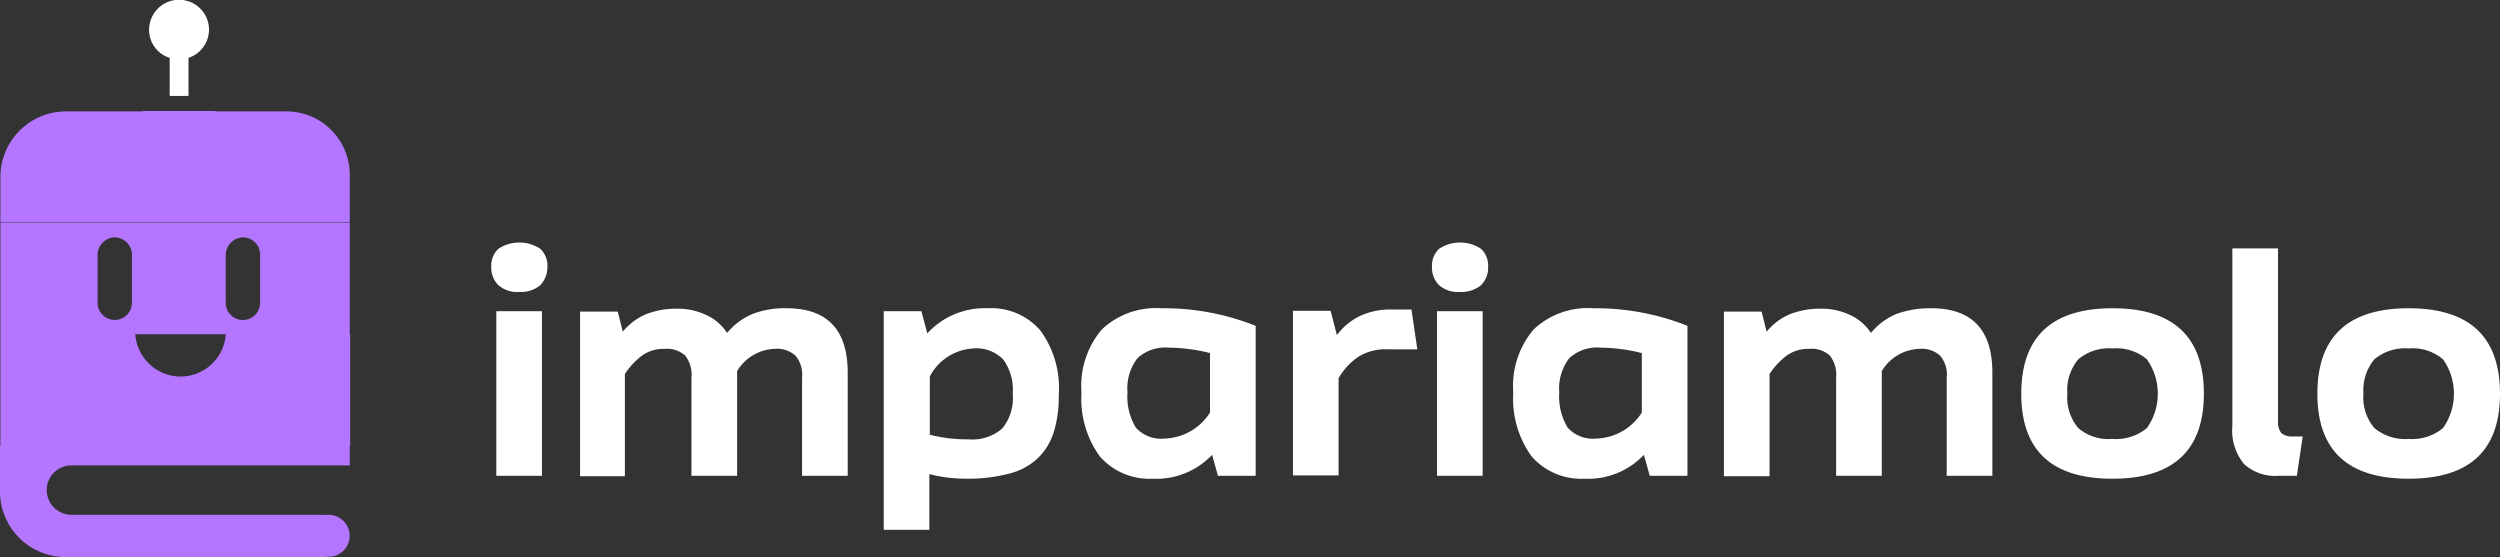
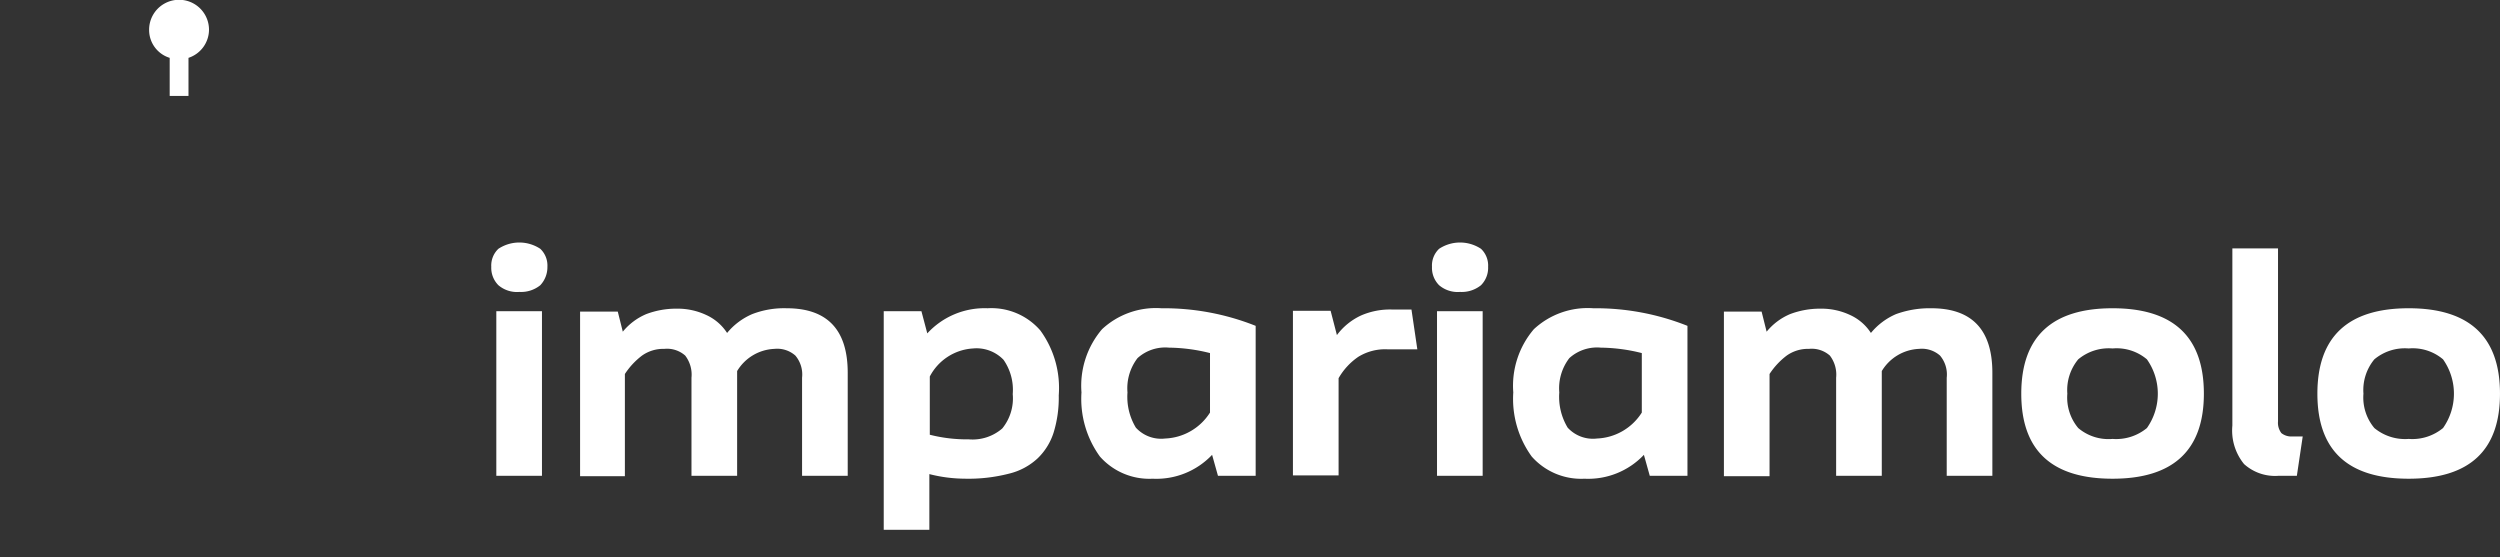
<svg xmlns="http://www.w3.org/2000/svg" width="194.417" height="43.318" viewBox="0 0 194.417 43.318">
  <rect x="0" y="0" width="194.417" height="43.318" fill="#333333" stroke="none" />
  <g id="Raggruppa_991" data-name="Raggruppa 991" transform="translate(1318 -37.698)">
    <path id="Tracciato_133" data-name="Tracciato 133" d="M322.611,494.722a2.378,2.378,0,0,1-1.629.521,2.227,2.227,0,0,1-1.629-.521,1.912,1.912,0,0,1-.554-1.433,1.79,1.79,0,0,1,.554-1.4,2.958,2.958,0,0,1,3.257,0,1.79,1.79,0,0,1,.554,1.4A2.045,2.045,0,0,1,322.611,494.722Zm-3.42,14.82v-12.8h3.55v12.8Z" transform="translate(-1598.594 -434.843)" fill="#fff" />
    <path id="Tracciato_134" data-name="Tracciato 134" d="M356.058,507.1c3.159,0,4.755,1.661,4.755,5.016v8.012h-3.55v-7.622a2.282,2.282,0,0,0-.521-1.726,2.129,2.129,0,0,0-1.629-.521,3.555,3.555,0,0,0-2.9,1.726v8.143h-3.55v-7.622a2.43,2.43,0,0,0-.489-1.726,2.129,2.129,0,0,0-1.629-.521,2.851,2.851,0,0,0-1.726.521,5.7,5.7,0,0,0-1.335,1.433v7.947H340v-12.8h2.931l.391,1.563a4.723,4.723,0,0,1,1.824-1.368,6.542,6.542,0,0,1,2.345-.423,5.246,5.246,0,0,1,2.313.489,3.8,3.8,0,0,1,1.629,1.4,5.153,5.153,0,0,1,1.954-1.466A6.859,6.859,0,0,1,356.058,507.1Z" transform="translate(-1612.889 -445.43)" fill="#fff" />
    <path id="Tracciato_135" data-name="Tracciato 135" d="M420.578,507.1a5.036,5.036,0,0,1,4.1,1.726,7.59,7.59,0,0,1,1.433,5.048,9.236,9.236,0,0,1-.391,2.866,4.785,4.785,0,0,1-1.238,2.019,4.959,4.959,0,0,1-2.247,1.205,12.577,12.577,0,0,1-3.387.391,11.381,11.381,0,0,1-2.8-.358v4.332H412.5v-17h2.931l.456,1.726A6.048,6.048,0,0,1,420.578,507.1Zm-1.466,10.195a3.526,3.526,0,0,0,2.606-.847,3.7,3.7,0,0,0,.814-2.671,4.088,4.088,0,0,0-.717-2.671,2.914,2.914,0,0,0-2.378-.879,4.069,4.069,0,0,0-3.355,2.182v4.527A11.7,11.7,0,0,0,419.112,517.295Z" transform="translate(-1661.775 -445.43)" fill="#fff" />
    <path id="Tracciato_136" data-name="Tracciato 136" d="M465.921,507.1a19.308,19.308,0,0,1,7.329,1.368v11.66h-2.932l-.456-1.629a5.964,5.964,0,0,1-4.625,1.857,5.124,5.124,0,0,1-4.1-1.726,7.638,7.638,0,0,1-1.433-4.983,6.774,6.774,0,0,1,1.6-4.918A6.148,6.148,0,0,1,465.921,507.1Zm.293,10.13a4.329,4.329,0,0,0,3.485-2.019v-4.625a13.521,13.521,0,0,0-3.192-.423,3.208,3.208,0,0,0-2.443.814,3.848,3.848,0,0,0-.782,2.671,4.63,4.63,0,0,0,.651,2.736A2.66,2.66,0,0,0,466.214,517.23Z" transform="translate(-1693.601 -445.43)" fill="#fff" />
    <path id="Tracciato_137" data-name="Tracciato 137" d="M519.418,507.4l.456,3.094h-2.345a3.974,3.974,0,0,0-2.247.586,5.05,5.05,0,0,0-1.531,1.661V520.3H510.2V507.5h2.931l.489,1.889a4.92,4.92,0,0,1,1.889-1.531,5.644,5.644,0,0,1,2.443-.456Z" transform="translate(-1727.653 -445.632)" fill="#fff" />
    <path id="Tracciato_138" data-name="Tracciato 138" d="M547.211,494.722a2.378,2.378,0,0,1-1.629.521,2.227,2.227,0,0,1-1.628-.521,1.912,1.912,0,0,1-.554-1.433,1.789,1.789,0,0,1,.554-1.4,2.958,2.958,0,0,1,3.257,0,1.79,1.79,0,0,1,.554,1.4A1.913,1.913,0,0,1,547.211,494.722Zm-3.42,14.82v-12.8h3.55v12.8Z" transform="translate(-1750.039 -434.843)" fill="#fff" />
    <path id="Tracciato_139" data-name="Tracciato 139" d="M569.021,507.1a19.308,19.308,0,0,1,7.328,1.368v11.66h-2.931l-.456-1.629a5.964,5.964,0,0,1-4.625,1.857,5.125,5.125,0,0,1-4.1-1.726,7.638,7.638,0,0,1-1.433-4.983,6.774,6.774,0,0,1,1.6-4.918A6.148,6.148,0,0,1,569.021,507.1Zm.293,10.13a4.329,4.329,0,0,0,3.485-2.019v-4.625a13.522,13.522,0,0,0-3.192-.423,3.208,3.208,0,0,0-2.443.814,3.848,3.848,0,0,0-.782,2.671,4.63,4.63,0,0,0,.651,2.736A2.66,2.66,0,0,0,569.314,517.23Z" transform="translate(-1763.121 -445.43)" fill="#fff" />
    <path id="Tracciato_140" data-name="Tracciato 140" d="M629.222,507.1c3.159,0,4.755,1.661,4.755,5.016v8.012h-3.55v-7.622a2.283,2.283,0,0,0-.521-1.726,2.13,2.13,0,0,0-1.629-.521,3.555,3.555,0,0,0-2.9,1.726v8.143h-3.55v-7.622a2.431,2.431,0,0,0-.488-1.726,2.129,2.129,0,0,0-1.629-.521,2.851,2.851,0,0,0-1.726.521,5.7,5.7,0,0,0-1.335,1.433v7.947H613.1v-12.8h2.931l.391,1.563a4.723,4.723,0,0,1,1.824-1.368,6.542,6.542,0,0,1,2.345-.423,5.246,5.246,0,0,1,2.313.489,3.8,3.8,0,0,1,1.628,1.4,5.154,5.154,0,0,1,1.954-1.466A7.662,7.662,0,0,1,629.222,507.1Z" transform="translate(-1797.037 -445.43)" fill="#fff" />
    <path id="Tracciato_141" data-name="Tracciato 141" d="M691.2,520.356c-4.755,0-7.1-2.215-7.1-6.612,0-4.43,2.378-6.644,7.1-6.644s7.1,2.215,7.1,6.644C698.3,518.141,695.923,520.356,691.2,520.356Zm0-3.094a3.752,3.752,0,0,0,2.671-.847,4.635,4.635,0,0,0,0-5.342,3.645,3.645,0,0,0-2.671-.847,3.7,3.7,0,0,0-2.671.847,3.751,3.751,0,0,0-.847,2.671,3.7,3.7,0,0,0,.847,2.671A3.645,3.645,0,0,0,691.2,517.262Z" transform="translate(-1844.912 -445.43)" fill="#fff" />
    <path id="Tracciato_142" data-name="Tracciato 142" d="M734.5,506.578V492.8h3.55v13.452a1.324,1.324,0,0,0,.26.912,1.23,1.23,0,0,0,.879.261h.782l-.456,3.062h-1.433a3.592,3.592,0,0,1-2.671-.912A4.127,4.127,0,0,1,734.5,506.578Z" transform="translate(-1878.896 -435.787)" fill="#fff" />
    <path id="Tracciato_143" data-name="Tracciato 143" d="M761.9,520.356c-4.755,0-7.1-2.215-7.1-6.612,0-4.43,2.378-6.644,7.1-6.644s7.1,2.215,7.1,6.644C769,518.141,766.656,520.356,761.9,520.356Zm0-3.094a3.751,3.751,0,0,0,2.671-.847,4.635,4.635,0,0,0,0-5.342,3.644,3.644,0,0,0-2.671-.847,3.7,3.7,0,0,0-2.671.847,3.751,3.751,0,0,0-.847,2.671,3.7,3.7,0,0,0,.847,2.671A3.751,3.751,0,0,0,761.9,517.262Z" transform="translate(-1892.584 -445.43)" fill="#fff" />
    <g id="Componente_73_25" data-name="Componente 73 – 25" transform="translate(-1318 37.698)">
-       <path id="Sottrazione_4" data-name="Sottrazione 4" d="M25.4,34.688H5.114A5.1,5.1,0,0,1,0,29.576v-3.55H.032V8.7H27.2v8.666h.032v8.665H27.2v1.529H5.6a1.922,1.922,0,1,0,0,3.843H25.123l.009.006.005,0a.023.023,0,0,0,.011.005H25.4a1.63,1.63,0,1,1,0,3.244v.027ZM10.521,17.36a3.542,3.542,0,0,0,3.516,3.291,3.521,3.521,0,0,0,3.518-3.291Zm8.359-7.528c-.036,0-.074,0-.12.006a1.386,1.386,0,0,0-1.205,1.4v3.681a1.335,1.335,0,0,0,2.671,0V11.172A1.329,1.329,0,0,0,18.881,9.832Zm-9.971,0c-.038,0-.076,0-.115,0a1.385,1.385,0,0,0-1.205,1.4v3.681a1.335,1.335,0,0,0,2.671,0V11.172A1.346,1.346,0,0,0,8.909,9.833ZM27.2,8.665H.032V5.146A5.1,5.1,0,0,1,5.146.032h5.961V0H16.74V.032h5.538A4.924,4.924,0,0,1,27.2,4.951V8.664Z" transform="translate(0 8.631)" fill="#b576ff" />
      <path id="Sottrazione_5" data-name="Sottrazione 5" d="M3.062,7.459H1.6V4.5A2.27,2.27,0,0,1,0,2.313a2.329,2.329,0,0,1,4.658,0A2.318,2.318,0,0,1,3.062,4.5V7.458Z" transform="translate(11.596 -0.001)" fill="#fff" />
    </g>
  </g>
</svg>